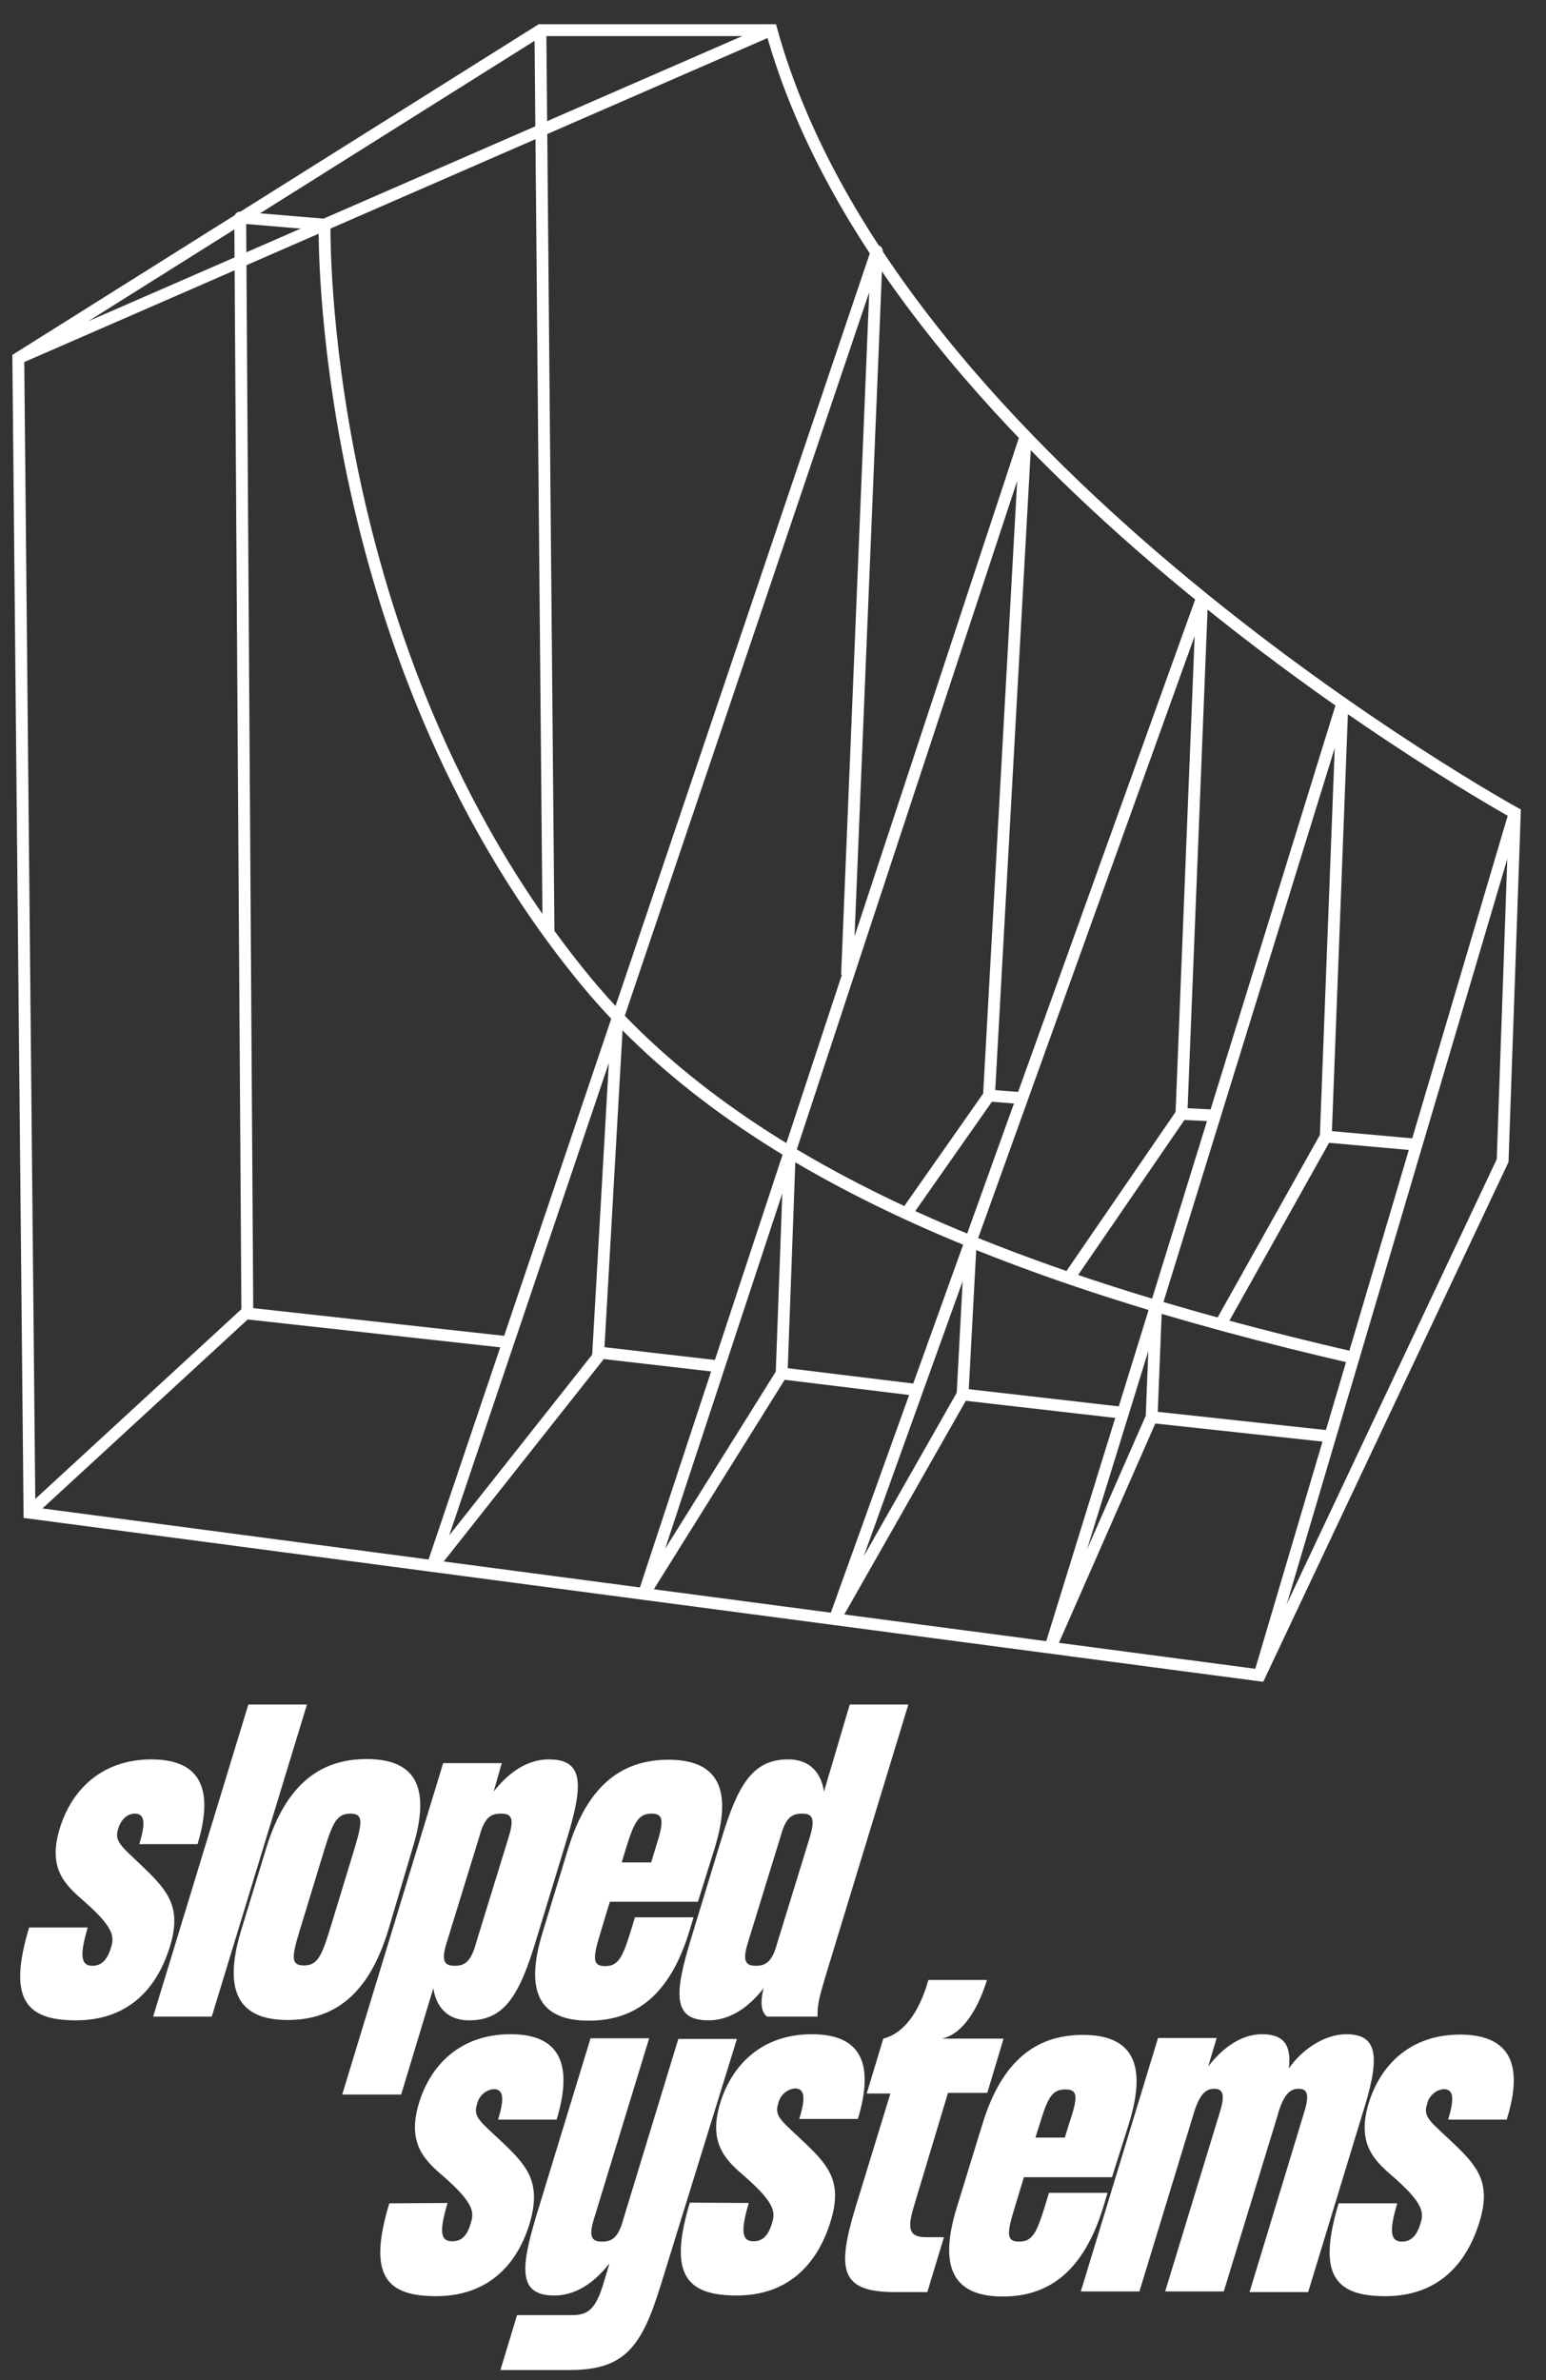
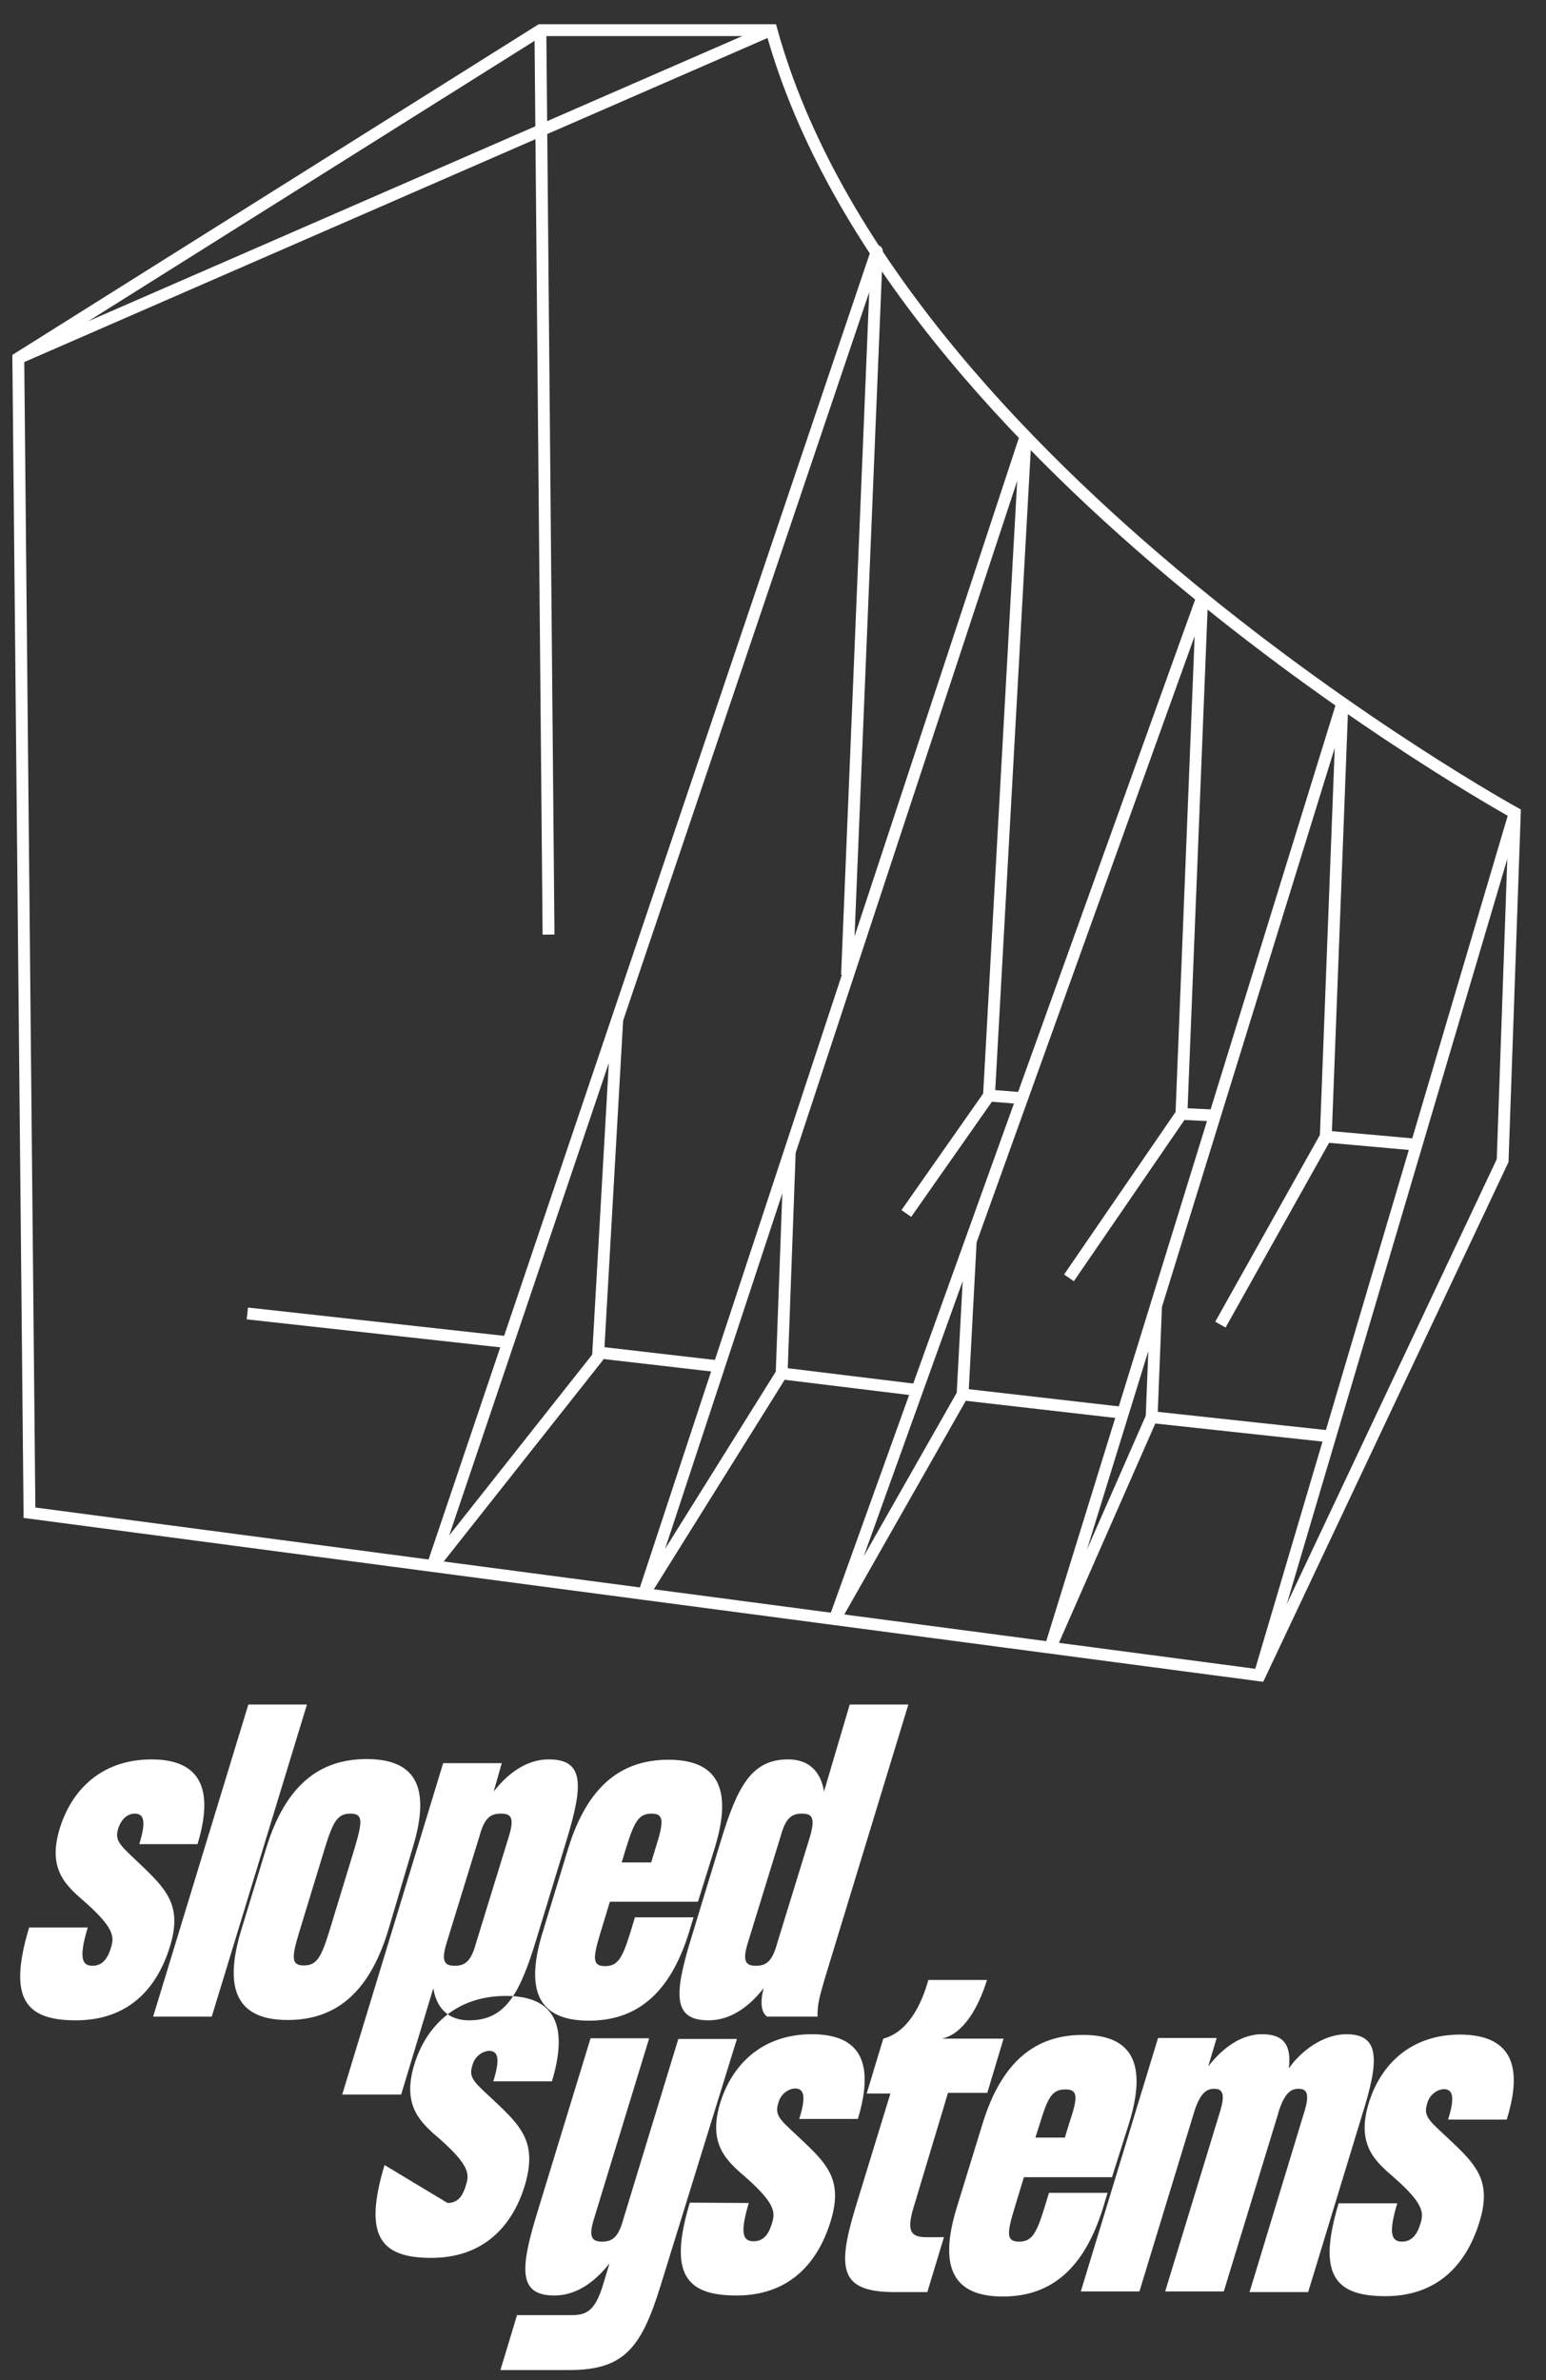
<svg xmlns="http://www.w3.org/2000/svg" version="1.1" id="Layer_1" x="0px" y="0px" viewBox="0 0 456.3 702.4" style="enable-background:new 0 0 456.3 702.4;" xml:space="preserve">
  <rect x="0" y="0" width="456.3" height="702.4" fill="#333333" stroke="none" />
  <style type="text/css">
	.st0{fill-rule:evenodd;clip-rule:evenodd;fill:#FFFFFF;}
	.st1{fill:none;stroke:#FFFFFF;stroke-width:3.5;stroke-miterlimit:10;}
	.st2{fill:none;stroke:#FFFFFF;stroke-width:3.5;stroke-linejoin:round;stroke-miterlimit:10;}
</style>
  <g id="Layer_2_1_">
    <g id="Layer_3">
-       <path class="st0" d="M444.7,625.5h-17.3c2.1-6.7,1.4-9-1.3-9c-2.4,0.2-4.4,2.1-4.9,4.4c-1.3,4,1.1,5.2,8.1,11.9    c7,6.7,10.9,11.6,7.3,23.1c-4,12.8-12.7,21.7-27.7,21.7c-15.1,0-20.1-6.5-13.8-27.4h17.3c-2.7,9-1.7,11.3,1.4,11.3    s4.6-2.4,5.5-5.5c1-3.2,0.6-5.9-7.6-13.2c-5.7-4.9-11.4-9.7-7.8-21.9c3.5-11.7,12.5-20.5,27.1-20.5    C445.7,600.5,449.8,609.2,444.7,625.5z M386.1,676.4h-17.3l16.2-53.3c1.7-5.5,0.5-6.7-1.7-6.7s-4.1,1.1-5.9,6.7l-0.3,1.1l-15.9,52    h-17.3l16.2-53.1c1.7-5.5,0.5-6.7-1.7-6.7s-4.1,1.1-5.9,6.7l-16.2,53.1H319l22.8-74.8h17.3l-2.5,8.4c3.2-4.1,8.7-9.5,15.9-9.5    c6.5,0,8.7,3.3,7.9,10.1c3.5-5.1,10.1-10.1,17-10.1c10,0,9.7,7.8,4.6,23.9L386.1,676.4z M328.2,642.5h-26l-2.7,8.9    c-2.4,7.8-2.5,10.1,1.3,10.1c3.8,0,5.1-2.4,7.5-10.1l1.3-4.3h17.3l-1.3,4.3c-5.7,18.5-15.7,26.3-29.6,26.3    c-14,0-19.3-7.8-13.6-26.3l7.6-24.7c5.7-18.5,15.7-26.2,29.6-26.2c14,0,19.3,7.8,13.6,26.2L328.2,642.5z M314.4,616.6    c-3.8,0-5.1,2.2-7.5,10.1l-1.3,4.1h8.7l1.3-4.3C318.2,618.9,318.2,616.5,314.4,616.6L314.4,616.6z M291.4,617.6h-11.6l-10.1,33.6    c-2.4,7.8-0.5,9,4,9h4.9l-4.9,16.2h-9.5c-16.2,0-17.3-6.5-11.7-25l10.3-33.6h-7l4.9-16.2c7.3-1.9,11.3-10.1,13.3-17.3h17.3    c-2.4,7.8-6.8,15.9-13.3,17.3h18.2L291.4,617.6z M241.3,595.1h-14.9c-2.4-1.7-1.6-6.3-1-8.4c-3.2,4.1-8.7,9.5-16.3,9.5    c-10.6,0-10.1-7.8-5.2-23.9l8.9-29.2c4.9-16.2,9.2-23.9,19.8-23.9c7.6,0,10,5.4,10.6,9.5l7.6-25.7h17.3l-24.7,81    C242,588.9,241.2,591.4,241.3,595.1L241.3,595.1z M236.7,535.2c-2.9,0-4.8,1.1-6.3,6.7l-9.7,31.5c-1.7,5.5-0.5,6.7,2.4,6.7    s4.8-1.1,6.3-6.7l9.7-31.5C240.7,536.3,239.6,535.2,236.7,535.2L236.7,535.2z M206,561.2h-26l-2.7,8.9c-2.4,7.8-2.5,10.1,1.3,10.1    s5.1-2.4,7.5-10.1l1.3-4.3h17.3l-1.3,4.3c-5.7,18.5-15.7,26.2-29.6,26.2c-14,0-19.3-7.8-13.6-26.2l7.5-24.6    c5.7-18.5,15.7-26.2,29.6-26.2s19.3,7.8,13.6,26.2L206,561.2z M192.3,535.2c-3.8,0-5.1,2.4-7.5,10.1l-1.3,4.3h8.7l1.3-4.3    C196,537.5,196,535.2,192.3,535.2z M158.3,572.3c-4.9,16.2-9.2,23.9-19.8,23.9c-7.6,0-10-5.4-10.6-9.5l-9.5,31.4h-17.4l29.8-97.8    h17.3l-2.4,8.4c3.2-4.1,8.7-9.5,16.3-9.5c10.6,0,10.1,7.8,5.2,23.9L158.3,572.3z M147.8,535.2c-2.9,0-4.8,1.1-6.3,6.7l-9.7,31.5    c-1.7,5.5-0.5,6.7,2.4,6.7s4.8-1.1,6.3-6.7l9.7-31.5C151.9,536.3,150.8,535.2,147.8,535.2z M114.5,569.9    c-5.7,18.5-15.7,26.2-29.6,26.2s-19.3-7.8-13.8-26.2l7.5-24.6c5.7-18.5,15.7-26.2,29.6-26.2s19.3,7.6,13.6,26.2L114.5,569.9z     M103.4,535.2c-3.8,0-5.1,2.4-7.5,10.1l-7.5,24.6c-2.4,7.8-2.5,10.1,1.3,10.1s5.1-2.4,7.5-10.1l7.5-24.6    C107,537.5,107.2,535.2,103.4,535.2L103.4,535.2z M45.2,595.1L73.3,503h17.3l-28.1,92.1H45.2z M41.1,544.2c2.1-6.7,1.4-9-1.3-9    c-2.7,0-4.3,2.4-4.9,4.4c-1.3,4,1,5.2,7.9,11.9s10.9,11.6,7.3,23.1c-4,12.8-12.7,21.6-27.7,21.6s-20.1-6.5-13.8-27.4h17.3    c-2.7,9-1.7,11.3,1.4,11.3s4.6-2.4,5.5-5.5c1-3.2,0.6-5.9-7.6-13.2c-5.5-4.8-11.3-9.5-7.6-21.7c3.5-11.6,12.5-20.5,27.1-20.5    s18.5,8.9,13.6,25H41.1z M132.1,650.1c-2.7,9-1.9,11.3,1.4,11.3c3.3,0,4.6-2.4,5.5-5.5c1-3.2,0.6-5.9-7.6-13.2    c-5.7-4.9-11.4-9.7-7.8-21.9c3.5-11.7,12.5-20.5,27.1-20.5s18.5,8.9,13.6,25.2h-17.3c2.1-6.7,1.4-9-1.3-9    c-2.4,0.2-4.4,2.1-4.9,4.4c-1.3,4,1.1,5.2,8.1,11.9c7,6.7,10.8,11.6,7.5,23.1c-3.8,12.8-12.7,21.7-27.7,21.7    c-15.1,0-20.1-6.5-13.8-27.4L132.1,650.1L132.1,650.1z M168.6,683.2c4.4,0,7-1.1,9.4-9l1.9-6.3c-3.2,4.1-8.7,9.5-16.3,9.5    c-10.6,0-10.1-7.8-5.2-23.9l15.9-52h17.3l-16.3,53.3c-1.7,5.5-0.5,6.7,2.4,6.7s4.8-1.1,6.3-6.7l16.2-53.1h17.3L195,674.4    c-5.7,18.5-10.8,25-27,25h-20.3l4.9-16.2C152.7,683.2,168.6,683.2,168.6,683.2z M221,650.1c-2.7,9-1.7,11.3,1.4,11.3    c3.2,0,4.6-2.4,5.5-5.5c1-3.2,0.6-5.9-7.6-13.2c-5.7-4.9-11.4-9.7-7.8-21.9c3.5-11.6,12.5-20.5,27.1-20.5c14.6,0,18.5,8.7,13.6,25    h-17.3c2.1-6.7,1.4-9-1.3-9c-2.4,0.2-4.4,2.1-4.9,4.4c-1.3,4,1.1,5.2,8.1,11.9c7,6.7,10.9,11.6,7.3,23.1    c-4,12.8-12.7,21.7-27.7,21.7c-15.1,0-20.1-6.5-13.8-27.4L221,650.1L221,650.1z" />
+       <path class="st0" d="M444.7,625.5h-17.3c2.1-6.7,1.4-9-1.3-9c-2.4,0.2-4.4,2.1-4.9,4.4c-1.3,4,1.1,5.2,8.1,11.9    c7,6.7,10.9,11.6,7.3,23.1c-4,12.8-12.7,21.7-27.7,21.7c-15.1,0-20.1-6.5-13.8-27.4h17.3c-2.7,9-1.7,11.3,1.4,11.3    s4.6-2.4,5.5-5.5c1-3.2,0.6-5.9-7.6-13.2c-5.7-4.9-11.4-9.7-7.8-21.9c3.5-11.7,12.5-20.5,27.1-20.5    C445.7,600.5,449.8,609.2,444.7,625.5z M386.1,676.4h-17.3l16.2-53.3c1.7-5.5,0.5-6.7-1.7-6.7s-4.1,1.1-5.9,6.7l-0.3,1.1l-15.9,52    h-17.3l16.2-53.1c1.7-5.5,0.5-6.7-1.7-6.7s-4.1,1.1-5.9,6.7l-16.2,53.1H319l22.8-74.8h17.3l-2.5,8.4c3.2-4.1,8.7-9.5,15.9-9.5    c6.5,0,8.7,3.3,7.9,10.1c3.5-5.1,10.1-10.1,17-10.1c10,0,9.7,7.8,4.6,23.9L386.1,676.4z M328.2,642.5h-26l-2.7,8.9    c-2.4,7.8-2.5,10.1,1.3,10.1c3.8,0,5.1-2.4,7.5-10.1l1.3-4.3h17.3l-1.3,4.3c-5.7,18.5-15.7,26.3-29.6,26.3    c-14,0-19.3-7.8-13.6-26.3l7.6-24.7c5.7-18.5,15.7-26.2,29.6-26.2c14,0,19.3,7.8,13.6,26.2L328.2,642.5z M314.4,616.6    c-3.8,0-5.1,2.2-7.5,10.1l-1.3,4.1h8.7l1.3-4.3C318.2,618.9,318.2,616.5,314.4,616.6L314.4,616.6z M291.4,617.6h-11.6l-10.1,33.6    c-2.4,7.8-0.5,9,4,9h4.9l-4.9,16.2h-9.5c-16.2,0-17.3-6.5-11.7-25l10.3-33.6h-7l4.9-16.2c7.3-1.9,11.3-10.1,13.3-17.3h17.3    c-2.4,7.8-6.8,15.9-13.3,17.3h18.2L291.4,617.6z M241.3,595.1h-14.9c-2.4-1.7-1.6-6.3-1-8.4c-3.2,4.1-8.7,9.5-16.3,9.5    c-10.6,0-10.1-7.8-5.2-23.9l8.9-29.2c4.9-16.2,9.2-23.9,19.8-23.9c7.6,0,10,5.4,10.6,9.5l7.6-25.7h17.3l-24.7,81    C242,588.9,241.2,591.4,241.3,595.1L241.3,595.1z M236.7,535.2c-2.9,0-4.8,1.1-6.3,6.7l-9.7,31.5c-1.7,5.5-0.5,6.7,2.4,6.7    s4.8-1.1,6.3-6.7l9.7-31.5C240.7,536.3,239.6,535.2,236.7,535.2L236.7,535.2z M206,561.2h-26l-2.7,8.9c-2.4,7.8-2.5,10.1,1.3,10.1    s5.1-2.4,7.5-10.1l1.3-4.3h17.3l-1.3,4.3c-5.7,18.5-15.7,26.2-29.6,26.2c-14,0-19.3-7.8-13.6-26.2l7.5-24.6    c5.7-18.5,15.7-26.2,29.6-26.2s19.3,7.8,13.6,26.2L206,561.2z M192.3,535.2c-3.8,0-5.1,2.4-7.5,10.1l-1.3,4.3h8.7l1.3-4.3    C196,537.5,196,535.2,192.3,535.2z M158.3,572.3c-4.9,16.2-9.2,23.9-19.8,23.9c-7.6,0-10-5.4-10.6-9.5l-9.5,31.4h-17.4l29.8-97.8    h17.3l-2.4,8.4c3.2-4.1,8.7-9.5,16.3-9.5c10.6,0,10.1,7.8,5.2,23.9L158.3,572.3z M147.8,535.2c-2.9,0-4.8,1.1-6.3,6.7l-9.7,31.5    c-1.7,5.5-0.5,6.7,2.4,6.7s4.8-1.1,6.3-6.7l9.7-31.5C151.9,536.3,150.8,535.2,147.8,535.2z M114.5,569.9    c-5.7,18.5-15.7,26.2-29.6,26.2s-19.3-7.8-13.8-26.2l7.5-24.6c5.7-18.5,15.7-26.2,29.6-26.2s19.3,7.6,13.6,26.2L114.5,569.9z     M103.4,535.2c-3.8,0-5.1,2.4-7.5,10.1l-7.5,24.6c-2.4,7.8-2.5,10.1,1.3,10.1s5.1-2.4,7.5-10.1l7.5-24.6    C107,537.5,107.2,535.2,103.4,535.2L103.4,535.2z M45.2,595.1L73.3,503h17.3l-28.1,92.1H45.2z M41.1,544.2c2.1-6.7,1.4-9-1.3-9    c-2.7,0-4.3,2.4-4.9,4.4c-1.3,4,1,5.2,7.9,11.9s10.9,11.6,7.3,23.1c-4,12.8-12.7,21.6-27.7,21.6s-20.1-6.5-13.8-27.4h17.3    c-2.7,9-1.7,11.3,1.4,11.3s4.6-2.4,5.5-5.5c1-3.2,0.6-5.9-7.6-13.2c-5.5-4.8-11.3-9.5-7.6-21.7c3.5-11.6,12.5-20.5,27.1-20.5    s18.5,8.9,13.6,25H41.1z M132.1,650.1c3.3,0,4.6-2.4,5.5-5.5c1-3.2,0.6-5.9-7.6-13.2    c-5.7-4.9-11.4-9.7-7.8-21.9c3.5-11.7,12.5-20.5,27.1-20.5s18.5,8.9,13.6,25.2h-17.3c2.1-6.7,1.4-9-1.3-9    c-2.4,0.2-4.4,2.1-4.9,4.4c-1.3,4,1.1,5.2,8.1,11.9c7,6.7,10.8,11.6,7.5,23.1c-3.8,12.8-12.7,21.7-27.7,21.7    c-15.1,0-20.1-6.5-13.8-27.4L132.1,650.1L132.1,650.1z M168.6,683.2c4.4,0,7-1.1,9.4-9l1.9-6.3c-3.2,4.1-8.7,9.5-16.3,9.5    c-10.6,0-10.1-7.8-5.2-23.9l15.9-52h17.3l-16.3,53.3c-1.7,5.5-0.5,6.7,2.4,6.7s4.8-1.1,6.3-6.7l16.2-53.1h17.3L195,674.4    c-5.7,18.5-10.8,25-27,25h-20.3l4.9-16.2C152.7,683.2,168.6,683.2,168.6,683.2z M221,650.1c-2.7,9-1.7,11.3,1.4,11.3    c3.2,0,4.6-2.4,5.5-5.5c1-3.2,0.6-5.9-7.6-13.2c-5.7-4.9-11.4-9.7-7.8-21.9c3.5-11.6,12.5-20.5,27.1-20.5c14.6,0,18.5,8.7,13.6,25    h-17.3c2.1-6.7,1.4-9-1.3-9c-2.4,0.2-4.4,2.1-4.9,4.4c-1.3,4,1.1,5.2,8.1,11.9c7,6.7,10.9,11.6,7.3,23.1    c-4,12.8-12.7,21.7-27.7,21.7c-15.1,0-20.1-6.5-13.8-27.4L221,650.1L221,650.1z" />
    </g>
  </g>
  <g>
    <path class="st1" d="M5.4,105.7l3.3,340.7l363.1,48l71.7-151.9l3.6-102.6c0,0-183.4-101-219.4-231h-68.2L5.4,105.7z" />
    <line class="st1" x1="5.4" y1="105.7" x2="227.7" y2="8.8" />
    <polyline class="st2" points="182.2,300.5 176.5,400.4 127.7,462.1 258.8,74.1 250,287.7  " />
    <polyline class="st2" points="233.1,339.8 230.7,405.3 190.1,470.3 302.7,128.8 291.9,323.3 267.5,358.1  " />
    <polyline class="st2" points="286.5,366.5 284.1,411.5 246.4,477.8 354.8,176.4 348.7,328.7 315.5,377.1  " />
    <polyline class="st2" points="341.2,385.5 339.9,418.2 310.1,486 396.2,207.5 391.3,335.4 360.2,390.9  " />
    <line class="st1" x1="371.8" y1="494.2" x2="447.1" y2="239.8" />
-     <path class="st2" d="M399.6,400.7c-103.8-23.9-183.4-57.1-228.5-113.4c-77.8-96.4-75.3-221-75.3-221l-24.9-2.1L73,387.1L8.8,446.2" />
    <line class="st1" x1="159.5" y1="8.8" x2="161.9" y2="275.8" />
    <path class="st1" d="M73,387.6" />
    <line class="st2" x1="291.9" y1="323.3" x2="301.9" y2="324.1" />
    <line class="st2" x1="348.7" y1="328.7" x2="358.5" y2="329.2" />
    <line class="st1" x1="391.3" y1="335.4" x2="418.1" y2="337.8" />
    <line class="st1" x1="339.9" y1="418.2" x2="392.6" y2="423.9" />
    <line class="st1" x1="284.1" y1="411.5" x2="331.2" y2="416.9" />
    <line class="st1" x1="230.7" y1="405.3" x2="270.8" y2="410.2" />
    <line class="st1" x1="176.5" y1="399.1" x2="212" y2="403.2" />
    <line class="st1" x1="73" y1="387.6" x2="150" y2="396.1" />
  </g>
</svg>